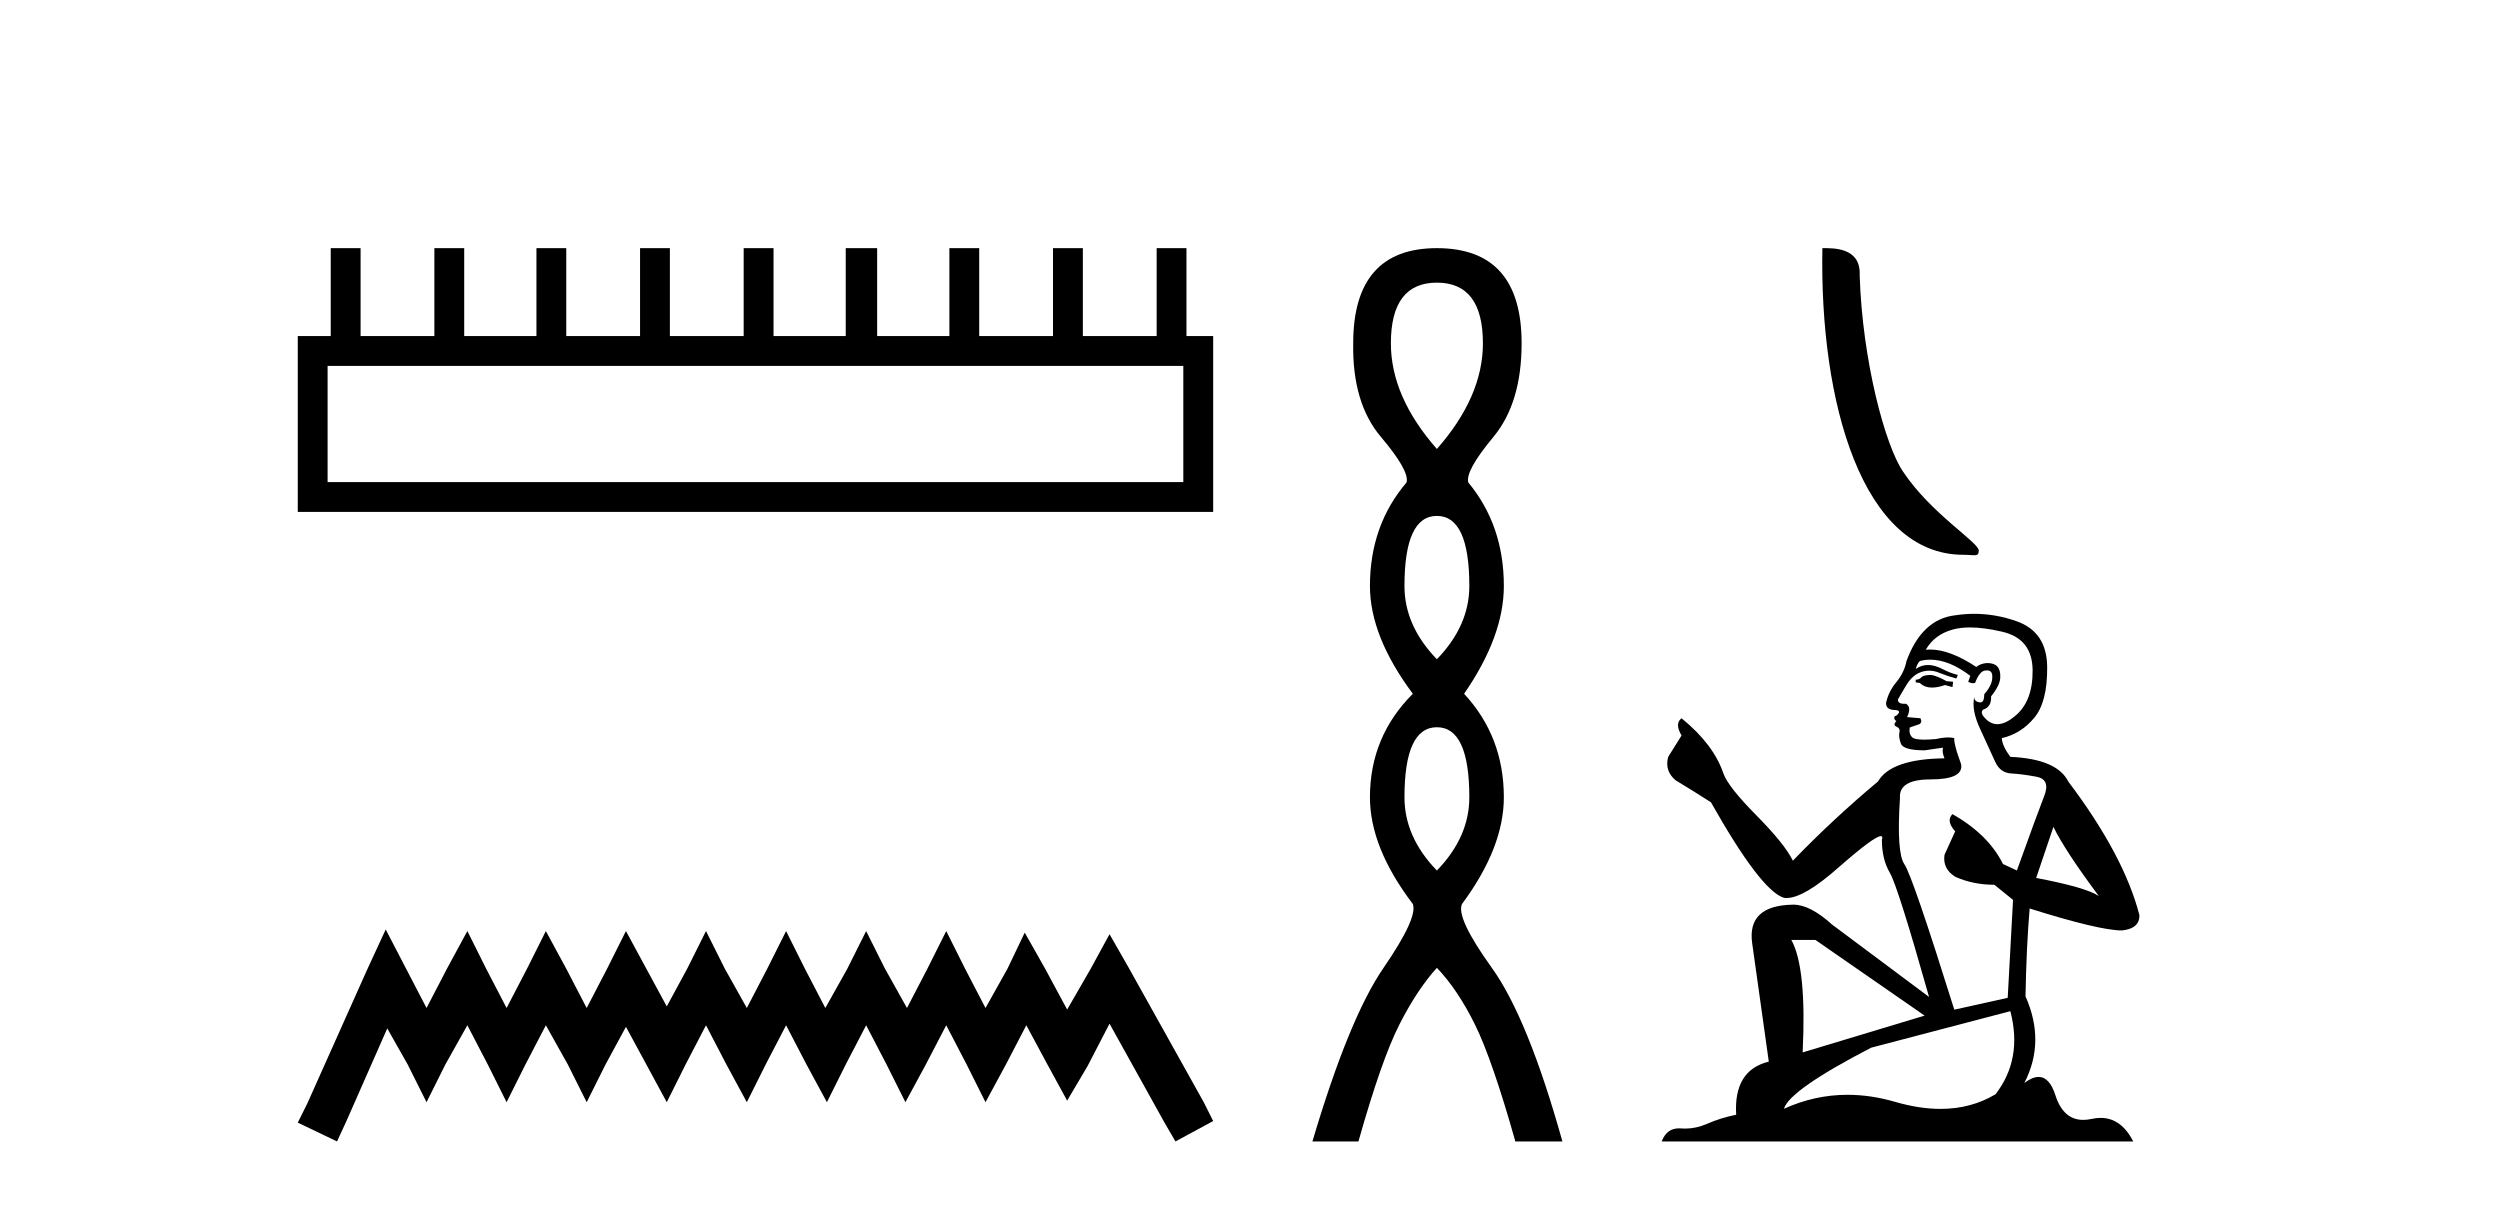
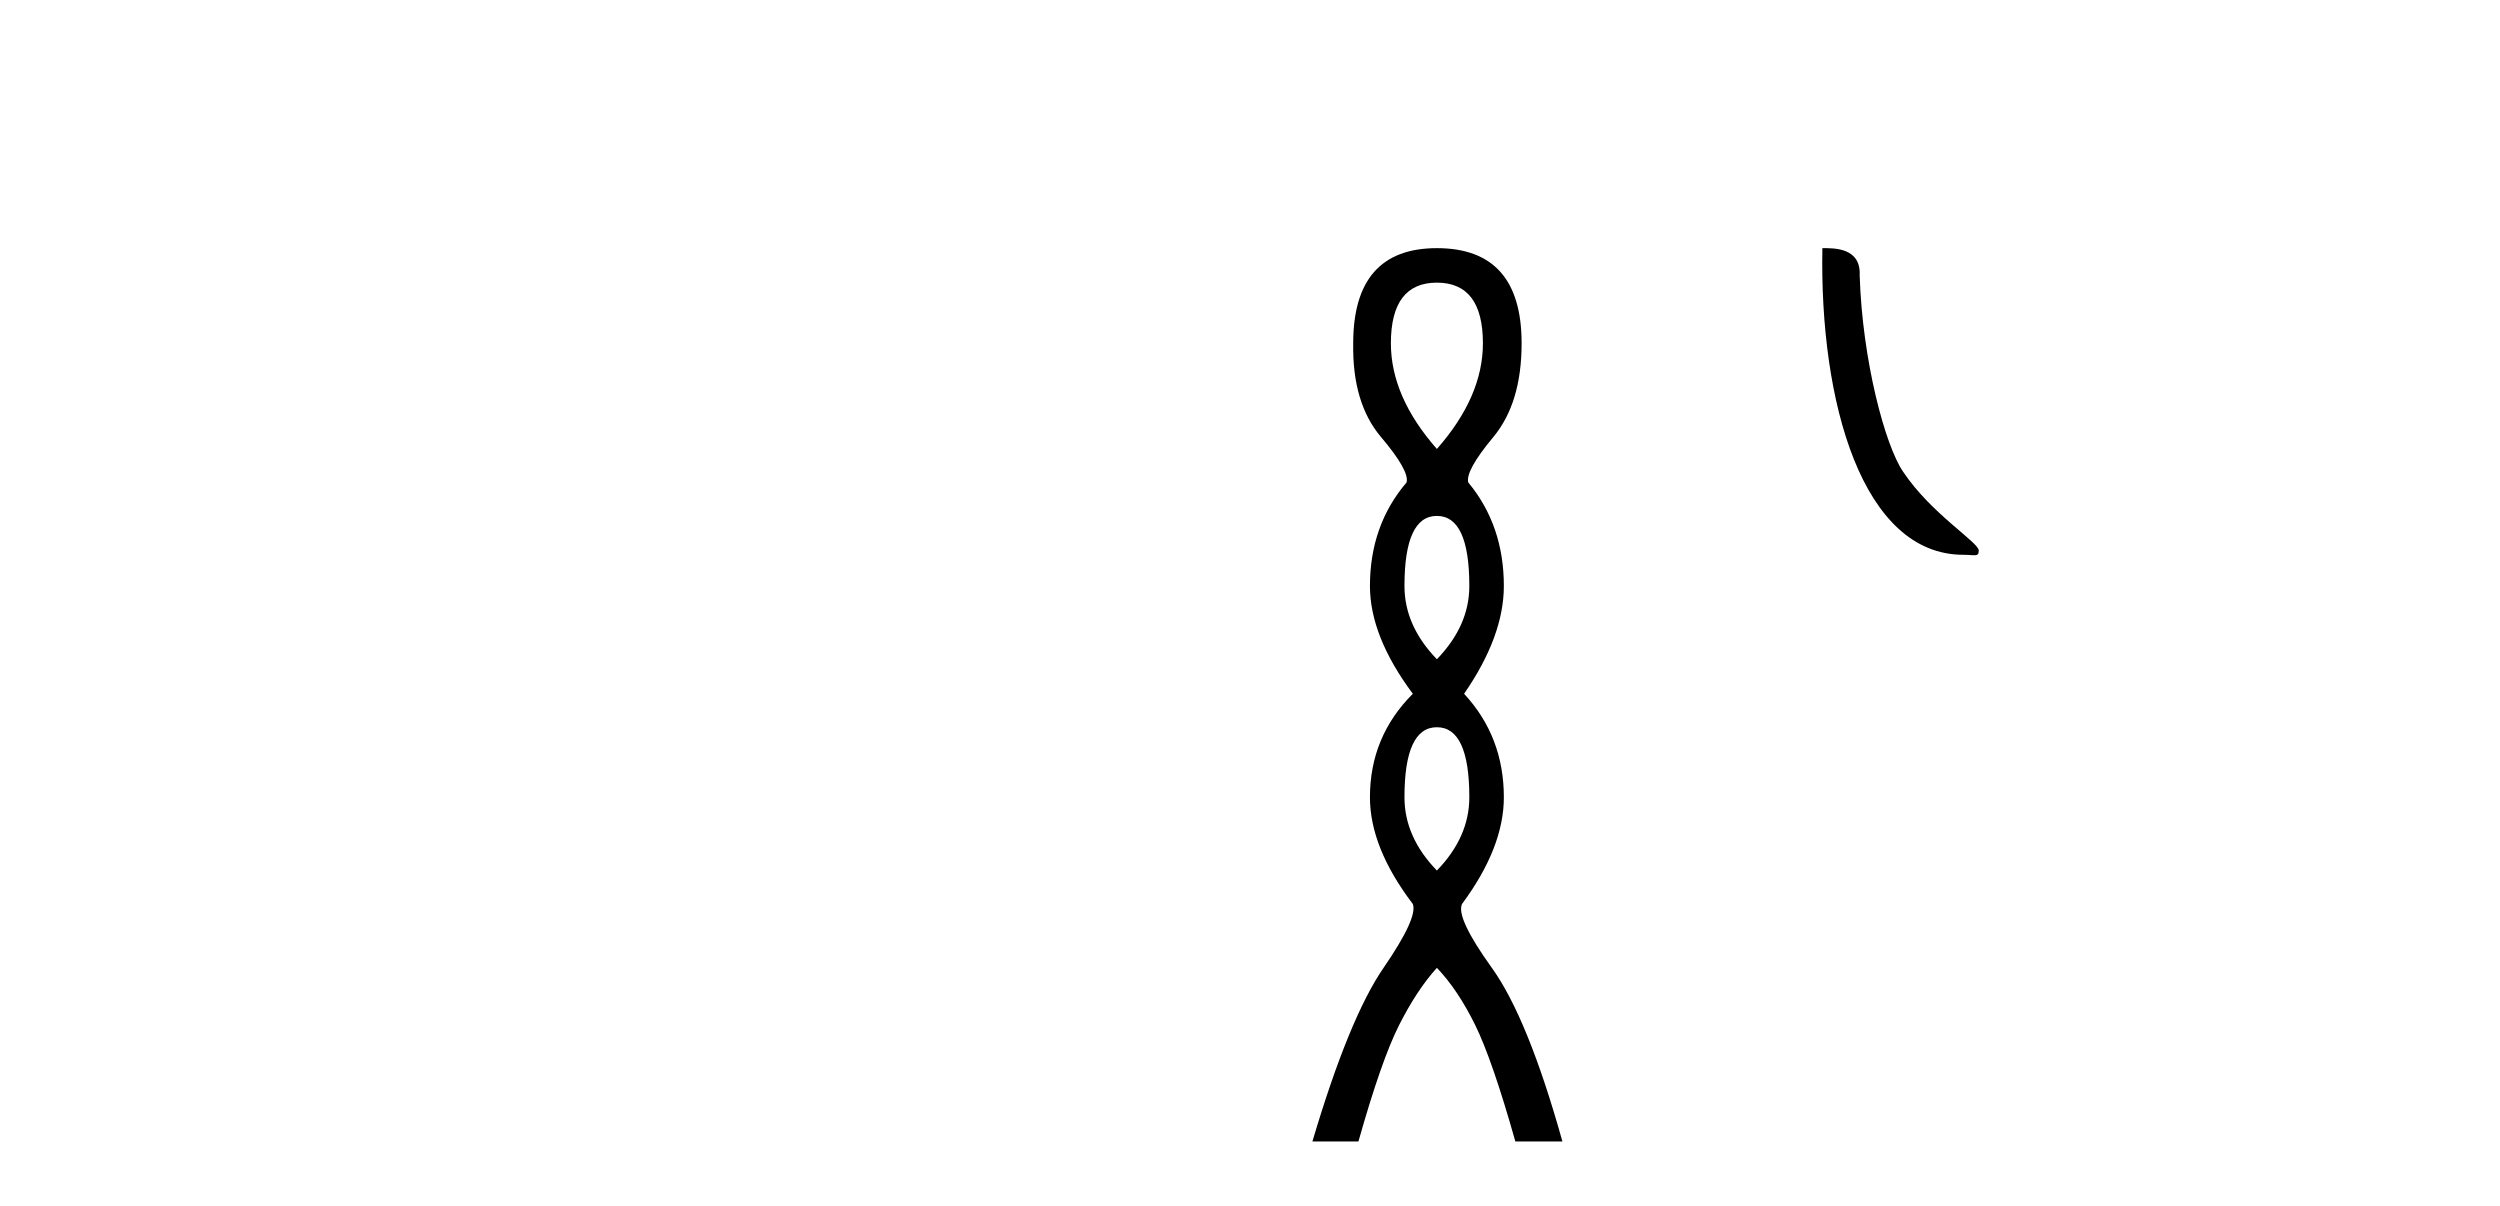
<svg xmlns="http://www.w3.org/2000/svg" width="85.0" height="41.0">
-   <path d="M 40.233 12.441 L 40.233 16.391 L 11.138 16.391 L 11.138 12.441 ZM 11.245 8.437 L 11.245 11.426 L 10.124 11.426 L 10.124 17.405 L 41.248 17.405 L 41.248 11.426 L 40.34 11.426 L 40.34 8.437 L 39.326 8.437 L 39.326 11.426 L 36.817 11.426 L 36.817 8.437 L 35.802 8.437 L 35.802 11.426 L 33.293 11.426 L 33.293 8.437 L 32.279 8.437 L 32.279 11.426 L 29.823 11.426 L 29.823 8.437 L 28.755 8.437 L 28.755 11.426 L 26.3 11.426 L 26.3 8.437 L 25.285 8.437 L 25.285 11.426 L 22.776 11.426 L 22.776 8.437 L 21.762 8.437 L 21.762 11.426 L 19.253 11.426 L 19.253 8.437 L 18.239 8.437 L 18.239 11.426 L 15.783 11.426 L 15.783 8.437 L 14.769 8.437 L 14.769 11.426 L 12.26 11.426 L 12.26 8.437 Z" style="fill:#000000;stroke:none" />
-   <path d="M 13.114 31.602 L 12.473 32.99 L 10.444 37.528 L 10.124 38.169 L 11.459 38.809 L 11.779 38.115 L 13.167 34.966 L 13.861 36.193 L 14.502 37.475 L 15.142 36.193 L 15.89 34.859 L 16.584 36.193 L 17.224 37.475 L 17.865 36.193 L 18.559 34.859 L 19.306 36.193 L 19.947 37.475 L 20.588 36.193 L 21.282 34.912 L 21.976 36.193 L 22.67 37.475 L 23.31 36.193 L 24.004 34.859 L 24.698 36.193 L 25.392 37.475 L 26.033 36.193 L 26.727 34.859 L 27.421 36.193 L 28.115 37.475 L 28.755 36.193 L 29.449 34.859 L 30.143 36.193 L 30.784 37.475 L 31.478 36.193 L 32.172 34.859 L 32.866 36.193 L 33.507 37.475 L 34.201 36.193 L 34.895 34.859 L 35.642 36.247 L 36.283 37.421 L 36.977 36.247 L 37.724 34.805 L 39.593 38.169 L 39.966 38.809 L 41.248 38.115 L 40.927 37.475 L 38.365 32.884 L 37.724 31.763 L 37.084 32.937 L 36.283 34.325 L 35.535 32.937 L 34.841 31.709 L 34.254 32.937 L 33.507 34.272 L 32.813 32.937 L 32.172 31.656 L 31.531 32.937 L 30.837 34.272 L 30.09 32.937 L 29.449 31.656 L 28.809 32.937 L 28.061 34.272 L 27.367 32.937 L 26.727 31.656 L 26.086 32.937 L 25.392 34.272 L 24.645 32.937 L 24.004 31.656 L 23.364 32.937 L 22.67 34.218 L 21.976 32.937 L 21.282 31.656 L 20.641 32.937 L 19.947 34.272 L 19.253 32.937 L 18.559 31.656 L 17.918 32.937 L 17.224 34.272 L 16.53 32.937 L 15.89 31.656 L 15.196 32.937 L 14.502 34.272 L 13.808 32.937 L 13.114 31.602 Z" style="fill:#000000;stroke:none" />
  <path d="M 48.854 9.61 Q 50.419 9.61 50.419 11.673 Q 50.419 13.487 48.854 15.265 Q 47.29 13.487 47.29 11.673 Q 47.29 9.61 48.854 9.61 ZM 48.854 17.541 Q 49.957 17.541 49.957 19.924 Q 49.957 21.276 48.854 22.414 Q 47.752 21.276 47.752 19.924 Q 47.752 17.541 48.854 17.541 ZM 48.854 24.726 Q 49.957 24.726 49.957 27.108 Q 49.957 28.46 48.854 29.598 Q 47.752 28.46 47.752 27.108 Q 47.752 24.726 48.854 24.726 ZM 48.854 8.437 Q 46.009 8.437 46.009 11.673 Q 45.974 13.7 46.952 14.856 Q 47.93 16.012 47.823 16.403 Q 46.578 17.862 46.578 19.924 Q 46.578 21.631 48.036 23.588 Q 46.578 25.046 46.578 27.108 Q 46.578 28.816 48.036 30.736 Q 48.214 31.198 47.041 32.906 Q 45.867 34.613 44.622 38.809 L 46.187 38.809 Q 46.97 36.035 47.574 34.844 Q 48.179 33.652 48.854 32.906 Q 49.566 33.652 50.153 34.844 Q 50.739 36.035 51.522 38.809 L 53.122 38.809 Q 51.949 34.613 50.722 32.906 Q 49.495 31.198 49.708 30.736 Q 51.131 28.816 51.131 27.108 Q 51.131 25.046 49.779 23.588 Q 51.131 21.631 51.131 19.924 Q 51.131 17.862 49.921 16.403 Q 49.815 16.012 50.775 14.856 Q 51.735 13.7 51.735 11.673 Q 51.735 8.437 48.854 8.437 Z" style="fill:#000000;stroke:none" />
  <path d="M 66.755 18.863 C 67.141 18.863 67.278 18.95 67.278 18.717 C 67.278 18.441 65.656 17.465 64.706 16.039 C 64.097 15.153 63.319 12.261 63.229 9.36 C 63.274 8.408 62.34 8.437 61.961 8.437 C 61.861 13.684 63.322 18.863 66.755 18.863 Z" style="fill:#000000;stroke:none" />
-   <path d="M 65.659 22.948 Q 65.406 22.948 65.326 23.029 Q 65.255 23.11 65.134 23.11 L 65.134 23.2 L 65.275 23.221 Q 65.432 23.377 65.691 23.377 Q 65.884 23.377 66.133 23.291 L 66.385 23.362 L 66.405 23.18 L 66.183 23.16 Q 65.86 22.978 65.659 22.948 ZM 66.98 21.333 Q 67.446 21.333 68.06 21.475 Q 69.099 21.707 69.109 22.787 Q 69.119 23.856 68.504 24.351 Q 68.178 24.622 67.911 24.622 Q 67.681 24.622 67.495 24.421 Q 67.313 24.24 67.424 24.129 Q 67.717 24.038 67.697 23.675 Q 68.009 23.291 68.009 23.019 Q 68.029 22.544 67.573 22.544 Q 67.555 22.544 67.535 22.545 Q 67.333 22.565 67.192 22.676 Q 66.3 22.084 65.621 22.084 Q 65.548 22.084 65.477 22.091 L 65.477 22.091 Q 65.77 21.576 66.395 21.404 Q 66.65 21.333 66.98 21.333 ZM 69.816 28.114 Q 70.209 28.921 71.359 30.465 Q 70.925 30.172 69.23 29.85 L 69.816 28.114 ZM 65.632 22.429 Q 66.268 22.429 66.99 22.978 L 66.92 23.18 Q 67.005 23.23 67.084 23.23 Q 67.119 23.23 67.152 23.221 Q 67.313 22.797 67.515 22.797 Q 67.539 22.794 67.561 22.794 Q 67.755 22.794 67.737 23.039 Q 67.737 23.291 67.465 23.604 Q 67.465 23.883 67.329 23.883 Q 67.308 23.883 67.283 23.876 Q 67.101 23.836 67.132 23.675 L 67.132 23.675 Q 67.011 24.129 67.344 24.825 Q 67.666 25.531 67.838 25.904 Q 68.009 26.278 68.383 26.298 Q 68.756 26.318 69.24 26.409 Q 69.725 26.5 69.503 27.065 Q 69.281 27.63 68.574 29.597 L 68.1 29.375 Q 67.606 28.376 66.385 27.68 L 66.385 27.68 Q 66.153 27.902 66.476 28.266 L 66.113 29.063 Q 66.042 29.537 66.476 29.809 Q 67.081 30.082 67.808 30.082 L 68.443 30.596 L 68.262 33.926 L 66.446 34.329 Q 65.023 29.779 64.75 29.385 Q 64.478 28.992 64.599 27.135 Q 64.549 26.5 65.638 26.5 Q 66.768 26.5 66.678 25.985 L 66.536 25.572 Q 66.425 25.188 66.446 25.097 Q 66.357 25.073 66.239 25.073 Q 66.062 25.073 65.82 25.128 Q 65.591 25.148 65.425 25.148 Q 65.093 25.148 65.013 25.067 Q 64.892 24.946 64.932 24.734 L 65.255 24.623 Q 65.366 24.563 65.295 24.421 L 64.841 24.381 Q 65.003 24.038 64.801 23.927 Q 64.771 23.929 64.744 23.929 Q 64.528 23.929 64.528 23.786 Q 64.599 23.654 64.811 23.301 Q 65.023 22.948 65.326 22.847 Q 65.462 22.803 65.596 22.803 Q 65.77 22.803 65.941 22.878 Q 66.244 22.999 66.516 23.069 L 66.567 22.948 Q 66.314 22.888 66.042 22.746 Q 65.78 22.61 65.553 22.61 Q 65.326 22.61 65.134 22.746 Q 65.184 22.565 65.275 22.474 Q 65.45 22.429 65.632 22.429 ZM 61.724 31.958 L 65.437 34.531 L 61.29 35.782 Q 61.431 32.907 60.906 31.958 ZM 68.352 34.38 Q 68.776 36.004 67.848 37.205 Q 67.017 37.702 65.976 37.702 Q 65.261 37.702 64.448 37.467 Q 63.614 37.223 62.816 37.223 Q 61.701 37.223 60.654 37.699 Q 60.836 37.064 63.62 35.621 L 68.352 34.38 ZM 67.125 20.87 Q 66.802 20.87 66.476 20.92 Q 65.346 21.051 64.821 22.474 Q 64.75 22.857 64.478 23.19 Q 64.206 23.513 64.125 23.907 Q 64.125 24.129 64.407 24.139 Q 64.69 24.149 64.478 24.33 Q 64.387 24.351 64.407 24.421 Q 64.417 24.492 64.478 24.512 Q 64.347 24.653 64.478 24.704 Q 64.619 24.764 64.579 24.906 Q 64.549 25.057 64.629 25.279 Q 64.71 25.511 65.437 25.511 L 66.062 25.42 L 66.062 25.42 Q 66.022 25.572 66.113 25.783 Q 64.296 25.804 63.852 26.57 Q 62.329 27.842 60.957 29.264 Q 60.684 28.699 59.716 27.721 Q 58.757 26.752 58.596 26.298 Q 58.263 25.309 57.173 24.421 Q 56.931 24.603 57.173 25.007 L 56.719 25.733 Q 56.588 26.207 56.971 26.53 Q 57.556 26.883 58.172 27.277 Q 59.867 30.283 60.654 30.526 Q 60.698 30.532 60.745 30.532 Q 61.344 30.532 62.541 29.466 Q 63.727 28.429 63.948 28.429 Q 64.026 28.429 63.984 28.558 Q 63.984 29.214 64.256 29.678 Q 64.528 30.142 65.588 33.896 L 62.289 31.434 Q 61.542 30.758 60.977 30.758 Q 59.393 30.778 59.574 32.069 L 60.139 36.095 Q 58.939 36.388 59.03 37.901 Q 58.485 38.012 58.031 38.214 Q 57.664 38.372 57.29 38.372 Q 57.212 38.372 57.133 38.365 Q 57.105 38.364 57.079 38.364 Q 56.668 38.364 56.497 38.809 L 72.53 38.809 Q 72.121 38.008 71.421 38.008 Q 71.275 38.008 71.117 38.043 Q 70.964 38.076 70.828 38.076 Q 70.155 38.076 69.886 37.245 Q 69.687 36.616 69.312 36.616 Q 69.098 36.616 68.827 36.822 Q 69.553 35.419 68.867 33.875 Q 68.897 32.201 69.008 30.889 Q 71.379 31.635 72.146 31.635 Q 72.742 31.575 72.742 31.121 Q 72.217 29.083 70.32 26.57 Q 69.937 25.804 68.352 25.733 Q 68.08 25.37 68.06 25.097 Q 68.716 24.946 69.16 24.411 Q 69.614 23.876 69.604 22.676 Q 69.594 21.485 68.564 21.122 Q 67.852 20.87 67.125 20.87 Z" style="fill:#000000;stroke:none" />
</svg>